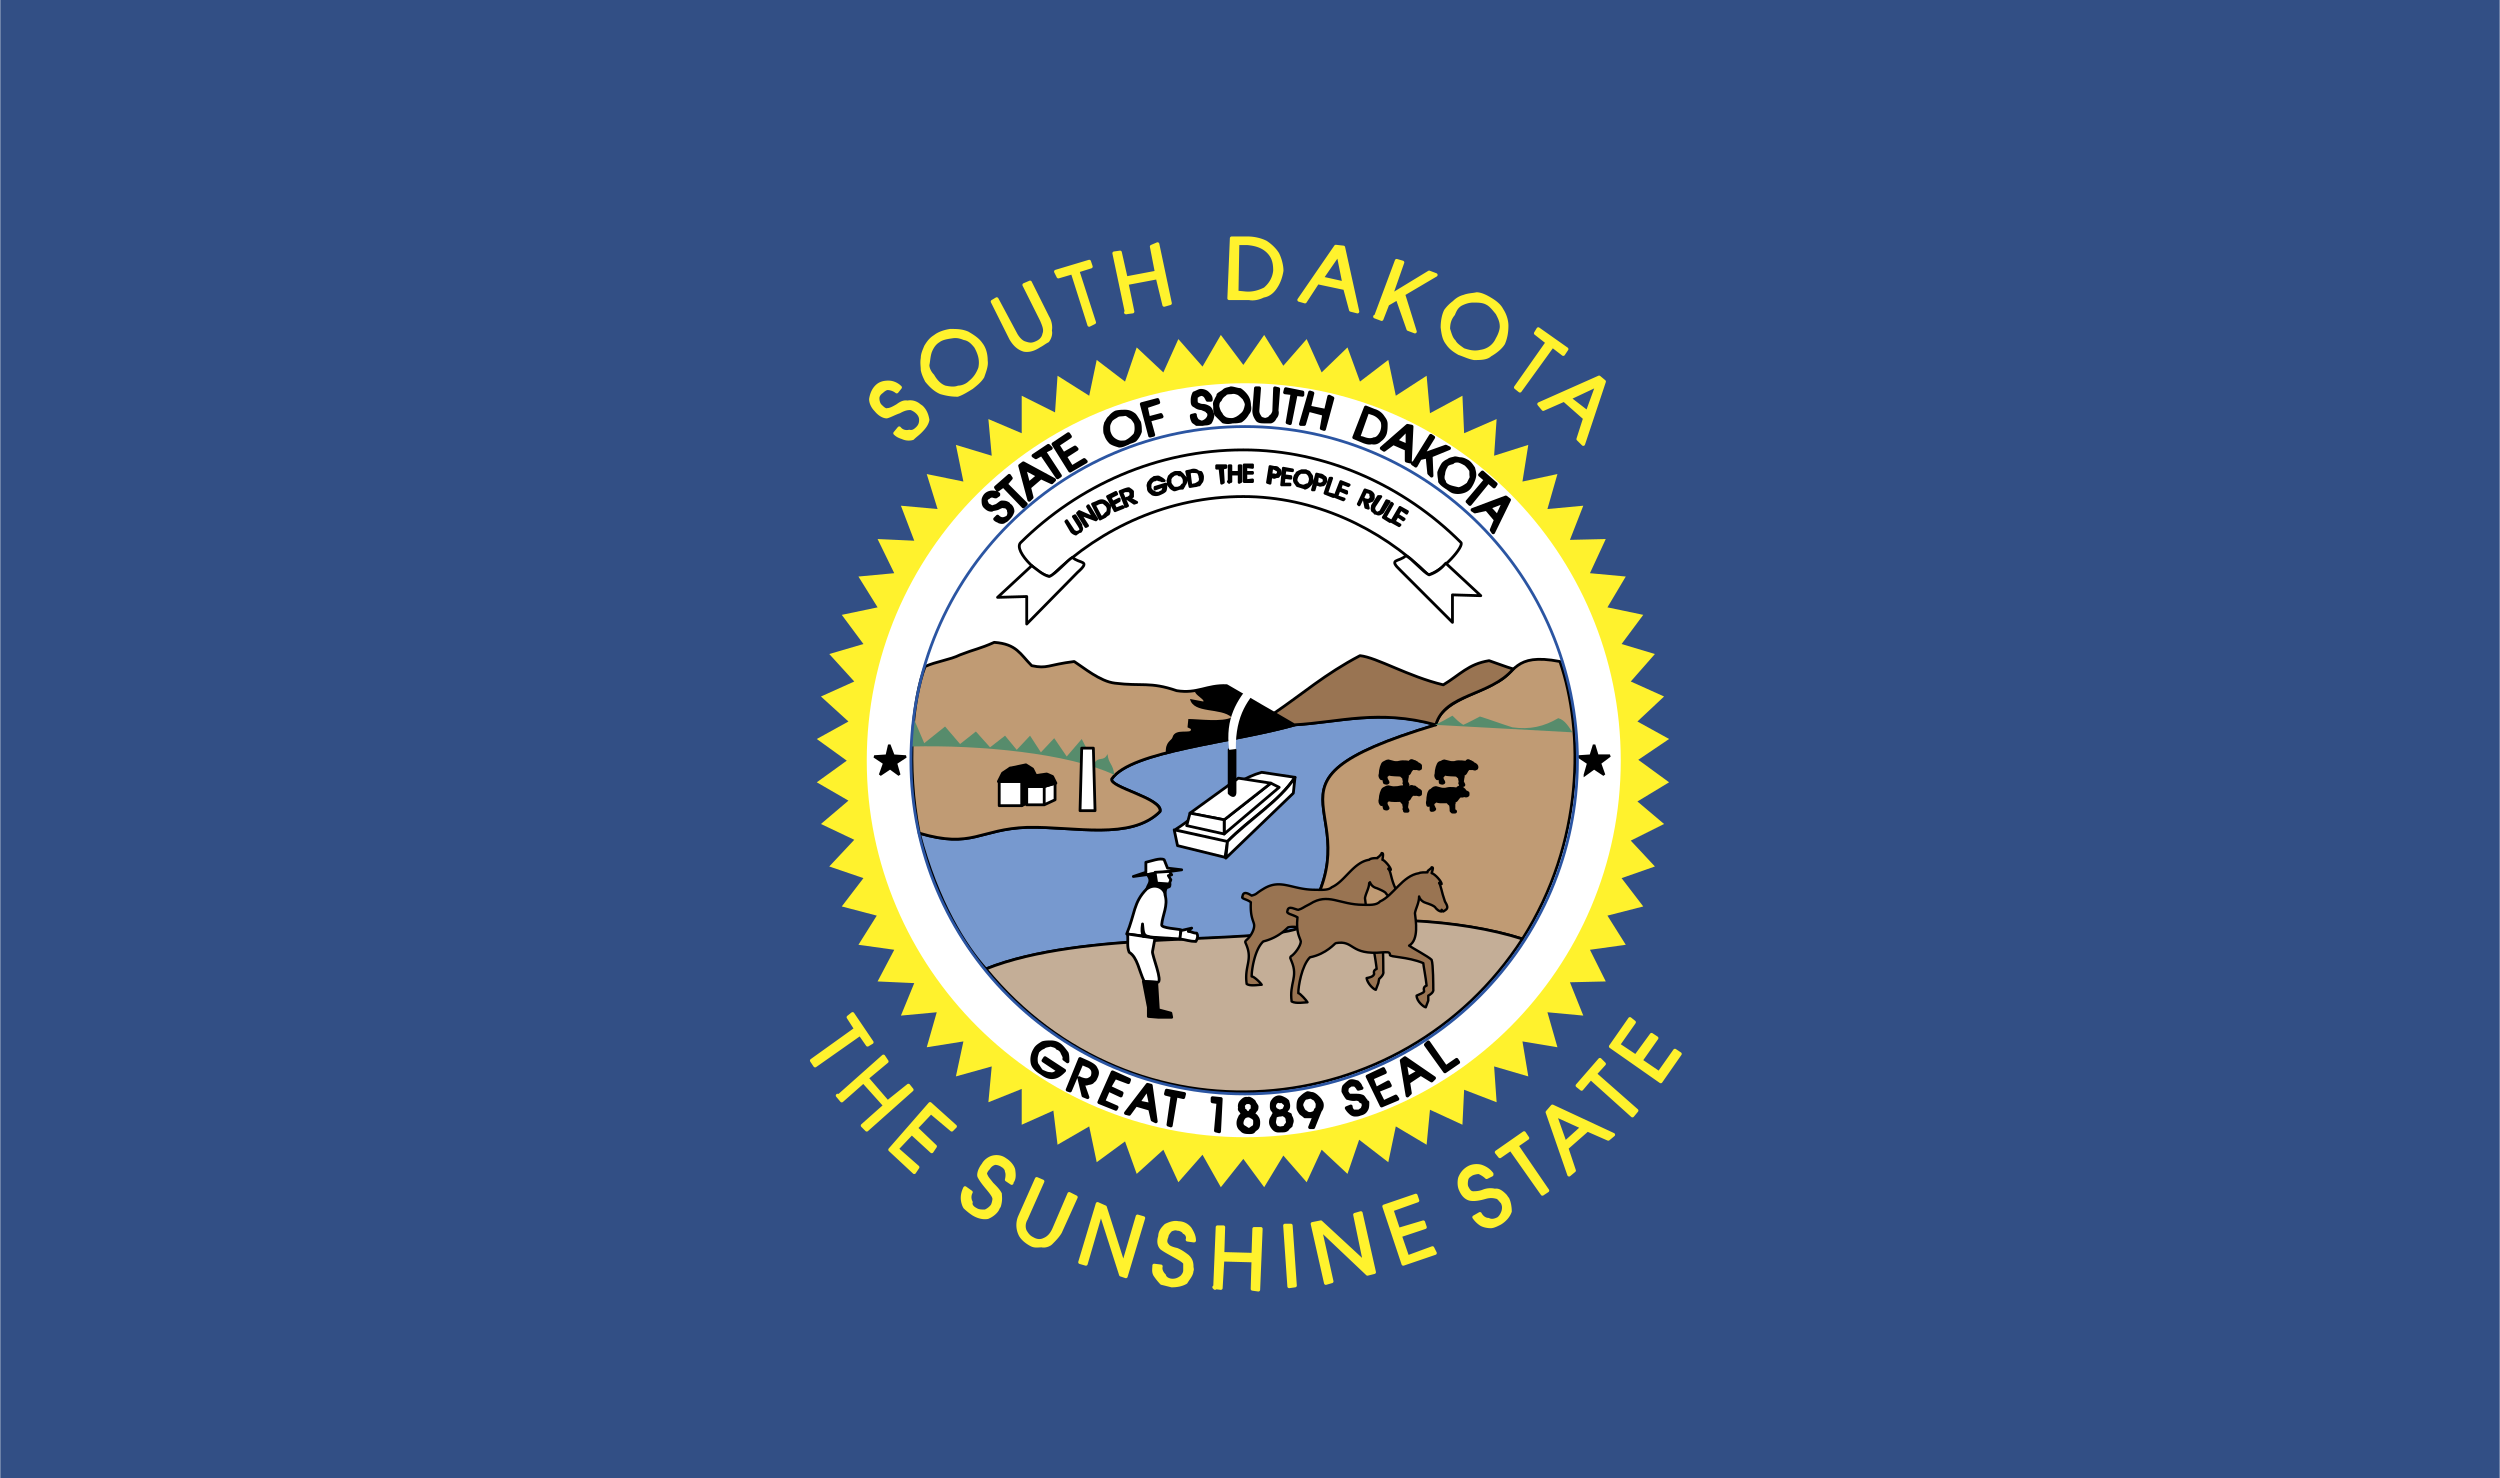
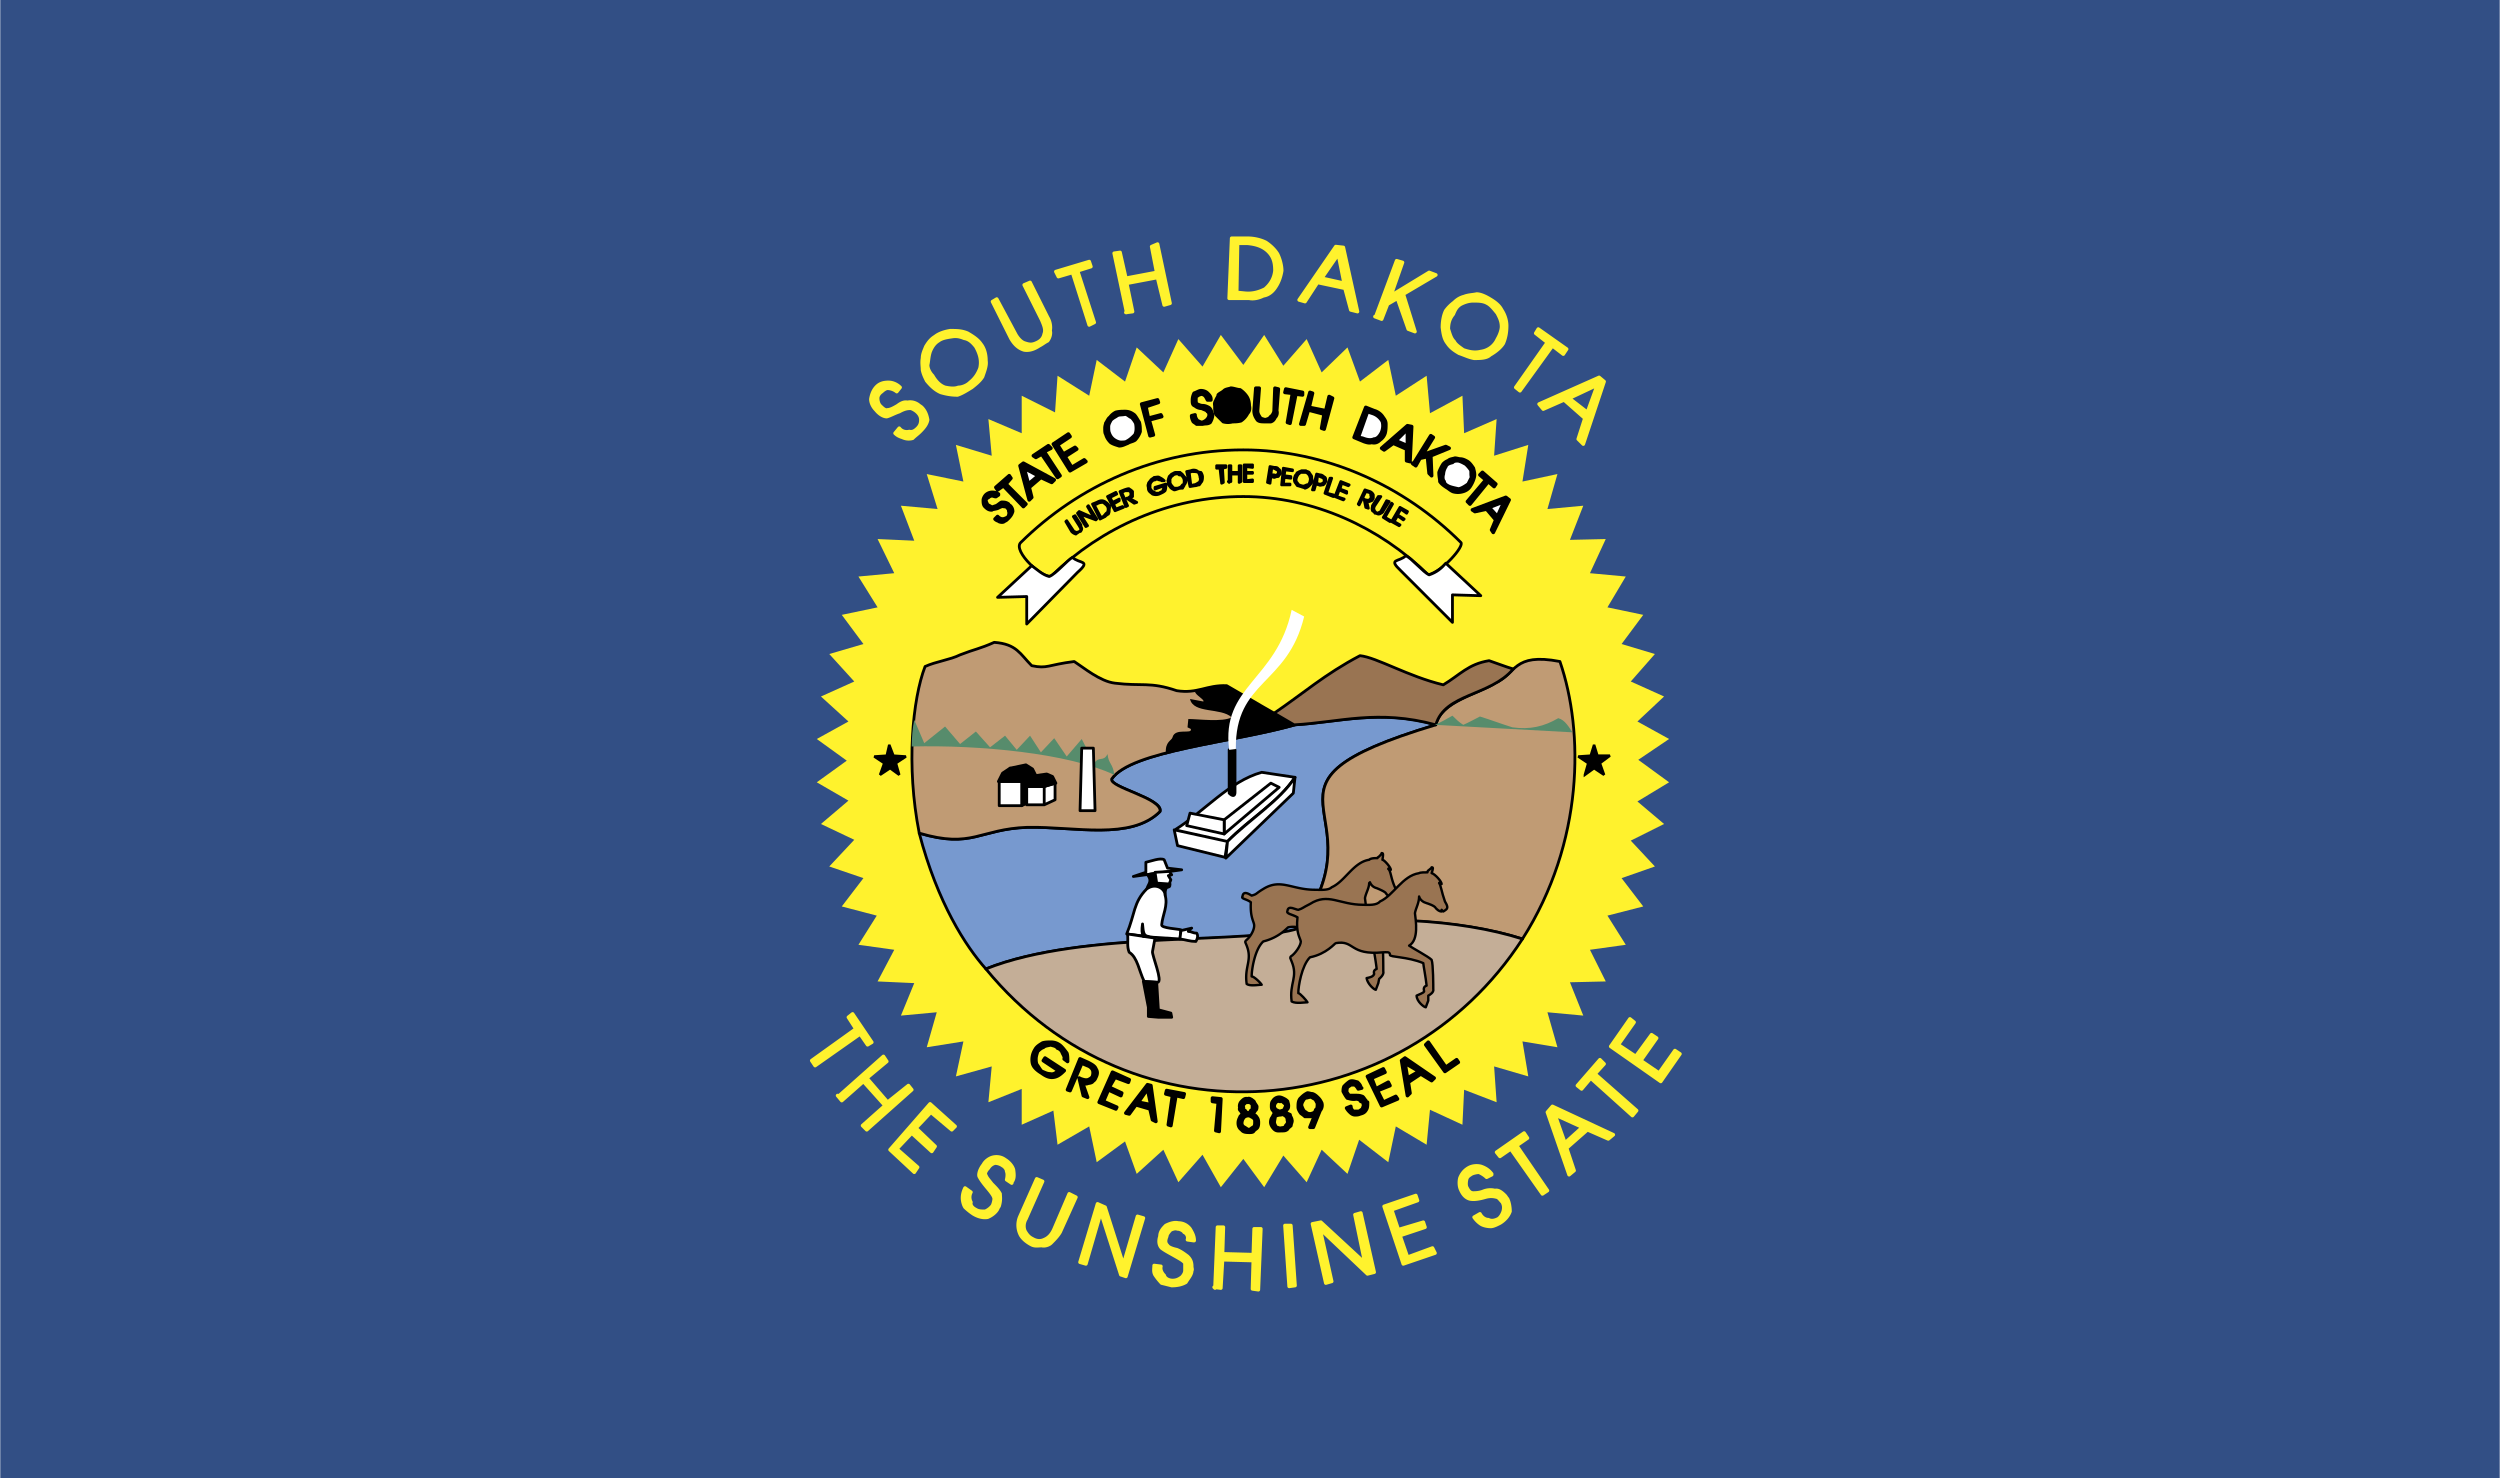
<svg xmlns="http://www.w3.org/2000/svg" width="2500" height="1478" viewBox="0 0 216 127.729">
  <path fill-rule="evenodd" clip-rule="evenodd" fill="#324f85" d="M0 0h216v127.729H0V0z" />
  <path fill-rule="evenodd" clip-rule="evenodd" fill="#fff22d" d="M107.424 31.536l1.801-2.592 1.656 2.664 2.015-2.304 1.295 2.88 2.233-2.16 1.08 2.952 2.447-1.872.649 3.096 2.664-1.728.289 3.24 2.806-1.512.145 3.24 2.808-1.224-.216 3.168 2.953-.936-.504 3.168 3.023-.648-.865 3.024 3.098-.288-1.153 2.952 3.096-.072-1.367 2.952 3.096.288-1.584 2.664 3.095.648-1.873 2.52 2.881.864-2.088 2.376 2.879 1.296-2.303 2.16 2.737 1.512-2.664 1.8 2.664 1.943-2.737 1.657 2.303 1.945-2.879 1.439 2.088 2.233-2.881 1.008 1.873 2.447-3.095.793 1.584 2.519-3.096.432 1.367 2.736-3.096.073 1.153 2.879-3.098-.288.865 3.024-3.023-.504.504 3.023-2.953-.863.216 3.096-2.808-1.08-.145 3.023-2.806-1.295-.289 3.024-2.664-1.584-.649 3.095-2.519-1.943-1.008 2.951-2.233-2.088-1.295 2.809-2.015-2.305-1.656 2.737-1.801-2.448-1.944 2.448-1.584-2.807-2.088 2.375-1.296-2.809-2.304 2.088-1.008-2.806-2.448 1.798-.648-3.095-2.736 1.584-.36-2.951-2.736 1.222v-3.095l-2.88 1.152.288-3.096-3.096.863.648-3.023-3.168.504.864-3.024-3.096.288 1.152-2.807-3.168-.145 1.44-2.736-3.096-.432 1.584-2.519-3.024-.793 1.872-2.447-2.952-1.008 2.16-2.305-2.88-1.367 2.376-2.018-2.736-1.584 2.592-1.871-2.592-1.872 2.736-1.512-2.376-2.16 2.88-1.296-2.16-2.376 2.952-.864-1.872-2.52 3.096-.648-1.656-2.664 3.096-.288-1.44-2.952 3.168.144-1.152-3.024 3.168.288-.936-3.024 3.168.648-.648-3.168 3.096.936-.288-3.168 2.88 1.224V34.2l2.88 1.44.216-3.168 2.736 1.728.648-3.096 2.448 1.872 1.008-2.952 2.304 2.16 1.296-2.88 2.088 2.376 1.584-2.736 1.944 2.592z" />
-   <path d="M107.568 33.12c17.856 0 32.473 14.616 32.473 32.616 0 17.928-14.617 32.543-32.473 32.543-18.072 0-32.688-14.615-32.688-32.543 0-18 14.616-32.616 32.688-32.616z" fill-rule="evenodd" clip-rule="evenodd" fill="#fff" />
  <path d="M126.217 46.872c-4.896-4.896-11.664-7.992-18.793-7.992-7.488 0-14.256 3.096-19.224 7.992-.792.72 2.017 3.312 2.664 2.88 4.32-4.176 10.152-6.84 16.56-6.84 6.049 0 11.809 2.664 15.984 6.768 1.225-.288 3.168-2.52 2.809-2.808z" fill="none" stroke="#000" stroke-width=".243" stroke-linecap="round" stroke-linejoin="round" stroke-miterlimit="2.613" />
  <path d="M77.688 37.008c.216.288.576.36.864.288.288.072.504-.072.72-.288.216-.216.288-.433.288-.72 0-.216-.072-.432-.288-.648a1.568 1.568 0 0 0-.576-.36c-.216 0-.504 0-1.008.288-.432.144-.792.36-1.08.432-.288 0-.648-.216-.936-.576-.288-.288-.432-.648-.432-.936.072-.432.216-.792.504-1.08.288-.288.648-.36 1.008-.36.432 0 .792.216 1.008.432l-.288.36a1.34 1.34 0 0 0-.792-.288c-.144 0-.36.144-.504.288-.216.144-.36.359-.36.576 0 .216.072.504.216.648.216.216.432.432.648.36.216 0 .504-.144.864-.36.288-.216.576-.36.864-.288.288-.072.648 0 .937.216.072.072.216.145.288.216.288.288.432.648.504 1.08-.072.36-.288.648-.648 1.008-.216.216-.432.36-.648.576a1.23 1.23 0 0 1-.864-.072c-.216-.072-.432-.145-.648-.36l.359-.432zm2.376-4.104c-.144-.288-.288-.576-.36-.936 0-.288-.072-.648 0-1.008 0-.36.144-.648.288-1.008.216-.36.432-.648.792-.864.36-.288.864-.432 1.296-.504.576 0 1.008 0 1.512.216.359.216.864.504 1.151.936.288.36.433.864.433 1.44.072.432-.145.936-.288 1.368-.216.36-.576.648-.937.936-.359.216-.792.504-1.224.648-.504 0-.936-.072-1.44-.216-.503-.216-.863-.576-1.223-1.008zm.504-.432c.288.504.648.864 1.08 1.008.36.072.792.144 1.152 0 .288 0 .72-.144 1.008-.432.36-.288.648-.648.864-1.224.144-.647 0-1.224-.36-1.872-.288-.36-.576-.648-1.008-.72-.36-.144-.648-.216-1.08-.144-.504.072-.864.144-1.152.36-.36.216-.576.576-.72.937-.144.432-.144.864-.216 1.152 0 .359.216.719.432.935zm6.768-3.24l-1.584-3.168.36-.216 1.656 3.096c.216.36.504.648.792.72.432.144.648.144 1.08-.072.288-.145.504-.36.576-.72.144-.36 0-.72-.216-1.224l-1.512-3.024.504-.216 1.512 3.024c.216.36.288.792.216 1.152.072.216 0 .576-.216.864-.288.145-.432.288-.72.432-.432.288-.864.432-1.296.36-.504-.144-.864-.504-1.152-1.008zm6.768-1.152l-1.44-4.536-1.224.36-.216-.432 2.88-.864.144.432-1.152.36 1.44 4.464-.432.216zm3.24-1.08l-1.08-5.112.504-.072.504 2.232 2.664-.504-.432-2.232.504-.216 1.08 5.112-.504.144-.576-2.376-2.664.504.504 2.448-.576.072h.072zm8.856-1.224l.216-5.184h1.368c.576 0 1.152.144 1.583.36.434.288.793.648 1.01 1.008.215.432.359 1.008.359 1.44-.072.432-.217.936-.504 1.368-.217.36-.576.72-1.08.792-.432.216-.865.288-1.224.216H106.2zm.72-4.752l-.072 4.248.72.072c.72.072 1.296-.145 1.729-.36.504-.432.791-.936.863-1.584 0-.576-.072-1.152-.576-1.656-.432-.432-1.008-.648-1.8-.72h-.864zm8.496.288l.648.072 1.223 5.544-.574-.145-.504-1.872-2.377-.504-1.08 1.656-.504-.144 3.168-4.607zm.217.648l-1.441 2.088 1.945.432-.504-2.52zm3.24 5.4l1.799-4.824.504.144-1.008 2.88 3.312-2.016.576.216-2.809 1.656 1.008 3.24-.576-.216-.936-2.664-.863.504-.504 1.296-.576-.216h.073zm6.047-.504c.217-.288.432-.504.721-.72.287-.288.576-.432.863-.504.359-.144.793-.144 1.08-.216.359 0 .793.216 1.152.432.359.216.791.504 1.008.936.287.433.432.937.432 1.368 0 .504-.072 1.008-.287 1.512-.217.36-.648.72-1.152 1.008-.289.288-.865.288-1.369.288-.432-.072-.863-.288-1.295-.432-.359-.216-.721-.432-1.008-.864-.289-.36-.361-.792-.432-1.368 0-.432.07-1.008.287-1.44zm.648.288c-.359.432-.432.864-.432 1.296.143.432.215.792.504 1.08.143.288.504.504.791.72.432.145.936.288 1.512.145a1.823 1.823 0 0 0 1.441-1.08c.215-.36.359-.792.359-1.08 0-.504-.217-.864-.359-1.152-.289-.36-.576-.72-.865-.864-.359-.216-.791-.216-1.223-.216-.434 0-.793.145-1.08.288-.361.215-.503.503-.648.863zm5.401 6.336l2.734-3.888-1.008-.792.217-.36 2.447 1.728-.287.432-.936-.72-2.809 3.888-.358-.288zm7.199-.864l.432.36-1.799 5.4-.434-.432.576-1.8-1.799-1.584-1.801.792-.359-.432 5.184-2.304zm-.145.648l-2.447 1.152 1.584 1.224.863-2.376zM70.128 91.656l3.816-2.736-.648-1.008.36-.287 1.656 2.447-.36.215-.647-.936-3.888 2.736-.289-.431zm2.304 3.096l3.888-3.455.288.432-1.728 1.439 1.8 2.088 1.8-1.439.288.359-3.888 3.457-.36-.361 1.944-1.727-1.872-2.088-1.872 1.654-.36-.432.072.073zm4.464 4.607l3.456-3.959 2.16 1.943-.288.289-1.8-1.514-1.296 1.369 1.656 1.584-.288.432-1.728-1.584-1.296 1.369 1.8 1.584-.288.432-2.088-1.945zm6.984 3.672a.92.92 0 0 0 0 .865c-.072.287.144.504.432.648.216.143.504.143.792.143.216-.072.504-.287.648-.504.072-.143.144-.432.144-.576 0-.215-.216-.504-.576-.936-.36-.432-.576-.721-.72-1.008-.072-.217.072-.648.36-1.008.144-.289.504-.576.864-.648.36-.072.72 0 1.008.217.36.215.648.576.72.863.072.504.072.793-.145 1.08v.072l-.432-.289c.072-.287.072-.574 0-.719 0-.217-.216-.432-.36-.504a1.155 1.155 0 0 0-.647-.217.946.946 0 0 0-.576.432c-.216.217-.36.504-.216.648.072.217.288.432.504.721.288.287.576.576.72.863 0 .217.072.504-.072 1.008 0 .072-.144.217-.144.289-.144.287-.504.576-.864.719-.432.072-.864-.072-1.224-.287a5.044 5.044 0 0 1-.72-.576c-.144-.217-.216-.576-.216-.793 0-.287.072-.574.216-.863l.504.36zm4.248 2.088l1.44-3.238.504.215-1.44 3.24c-.216.359-.216.793-.072 1.08.216.359.36.504.648.648.36.215.72.215 1.008.072.359-.145.647-.434.864-.938l1.296-3.023.576.289-1.368 3.023c-.216.359-.504.648-.792.936-.144.145-.504.289-.792.217-.288 0-.576.072-.864-.072-.432-.217-.864-.576-1.008-.936a1.847 1.847 0 0 1 0-1.513zm5.688 4.106l-.504-.145 1.512-5.039.648.287 1.584 4.969 1.224-4.178.504.145-1.512 5.041-.432-.145-1.728-5.4-1.296 4.465zm6.48.214c-.072.289.072.576.288.793.072.287.432.432.72.432s.504-.072.792-.287c.144-.145.288-.361.288-.576v-.648c-.145-.217-.432-.359-.937-.648-.504-.287-.792-.432-1.08-.648-.216-.215-.288-.576-.144-1.008 0-.432.288-.719.504-.936.432-.217.792-.287 1.08-.217.432 0 .792.217 1.008.504.216.361.36.648.36 1.01h-.072l-.504-.072a.532.532 0 0 0-.288-.648c-.072-.145-.36-.289-.576-.289-.216-.07-.36 0-.576.072-.216.217-.36.432-.36.576-.144.361-.144.576.072.793.072.143.432.287.792.359.36.145.648.359.936.576.216.217.36.432.36.863 0 .145.072.289 0 .361 0 .359-.288.646-.504 1.008-.36.215-.792.287-1.224.287-.288-.072-.576-.145-.864-.215a5.05 5.05 0 0 1-.576-.721c-.144-.287-.072-.504-.072-.793l.577.072zm4.68 1.873l.216-5.256h.504l-.072 2.303 2.664.072.072-2.232h.576l-.216 5.258-.504-.072.071-2.449-2.664-.072-.144 2.449-.576-.072.073.071zm6.913-.216l-.504.072-.361-5.256h.504l.361 5.184zm3.168-.36l-.504.145-1.152-5.113.719-.143 3.816 3.527-.863-4.176.504-.145 1.152 5.111-.576.145-4.104-3.889 1.008 4.538zm6.191-1.511l-1.656-4.969 2.736-.936.145.432-2.232.793.576 1.727 2.16-.646.143.432-2.158.719.646 1.873 2.16-.793.217.434-2.737.934zm6.623-4.321c.145.287.434.504.721.504.289.145.576.072.863-.072.217-.145.361-.432.434-.648.072-.287.072-.504-.072-.791-.145-.145-.289-.361-.432-.432-.289-.072-.576-.145-1.08 0-.504.143-.938.215-1.297.143-.287-.072-.576-.287-.791-.791-.145-.289-.145-.721-.072-1.008.143-.361.359-.648.719-.865.361-.215.793-.215 1.08-.143.434.143.721.359.938.646v.072l-.434.217c-.215-.217-.504-.359-.646-.432-.217 0-.504.072-.648.143-.217.145-.359.217-.432.434-.072.287-.072.576 0 .719.143.289.287.504.576.504.143 0 .504 0 .863-.143a1.637 1.637 0 0 1 1.008-.072c.287-.072.576.143.863.432.072.072.145.215.217.287.145.289.217.721.217 1.08-.145.432-.504.793-.865 1.008-.287.145-.576.289-.791.289-.289 0-.648-.072-.865-.217a2.176 2.176 0 0 1-.576-.576l.502-.288zm5.4-1.728l-2.736-3.887-.936.646-.287-.359 2.375-1.656.289.432-.935.648 2.662 3.889-.432.287zm.432-7.057l.434-.504 5.256 2.449-.432.359-1.801-.791-1.801 1.584.648 1.943-.432.359-1.872-5.399zm.649.217l.865 2.447 1.512-1.367-2.377-1.08zm6.697.072l-3.602-3.24-.791.936-.359-.287 1.943-2.232.359.359-.791.865 3.6 3.168-.359.431zm2.447-2.951l-4.32-3.025 1.656-2.375.359.287-1.367 1.943 1.512 1.01 1.367-1.873.434.289-1.369 1.943 1.584 1.08 1.369-1.943.432.287-1.657 2.377z" fill-rule="evenodd" clip-rule="evenodd" fill="#fff22d" stroke="#fff22d" stroke-width=".313" stroke-linecap="round" stroke-linejoin="round" stroke-miterlimit="2.613" />
  <path d="M89.424 90.721c.144-.289.432-.434.648-.576.216-.072.504-.072.72-.072.288 0 .504.072.72.215.216.145.432.434.648.721.072.145.072.504.072.721l-.288-.217c.072-.145-.072-.359-.144-.504a.653.653 0 0 0-.432-.432c-.144-.217-.432-.217-.576-.289-.288.072-.504.072-.648.217-.216.072-.36.217-.504.359-.072.217-.144.434-.144.648 0 .145 0 .432.144.576.144.217.216.359.36.504.216.072.432.217.72.217.288.072.504-.072.72-.289l-1.296-.863.144-.217 1.656 1.08c-.36.361-.648.576-1.08.576-.288 0-.576-.145-.864-.359-.36-.217-.72-.504-.792-.863a1.6 1.6 0 0 1 .216-1.153zm2.808 3.455l1.08-2.664.648.289c.432.215.648.359.72.576.144.215.144.432 0 .719-.072.145-.072.217-.288.361 0 .07-.216.143-.36.143-.144.072-.288.072-.504 0l.432 1.225-.36-.145-.36-1.512.145.072c.216.072.432.145.647.072.145-.072.288-.145.36-.289.072-.215.072-.432 0-.576a.74.74 0 0 0-.432-.359l-.504-.215-1.008 2.375-.216-.072zm2.736 1.08l1.152-2.592 1.44.648-.072.215-1.152-.432-.504.865 1.08.504-.072.216-1.08-.504-.432 1.008 1.152.504-.072.145-1.44-.577zm4.176-1.512l.288.072.432 3.096-.288-.145-.216-.936-1.224-.359-.576.791-.288-.072 1.872-2.447zm0 .36l-.792 1.152 1.08.217-.288-1.369zm1.8 3.095l.36-2.52-.576-.145.072-.287 1.512.287-.072.289-.647-.145-.432 2.592-.217-.071zm4.32-1.943l-.504-.072v-.287l.72.072-.144 2.807-.288-.072.216-2.448zM108 97.848c-.288 0-.576 0-.72-.215-.216-.145-.288-.361-.288-.576 0-.217.072-.361.145-.504 0-.072.144-.217.36-.289-.144-.072-.216-.072-.288-.287-.072 0-.144-.145-.072-.217a.56.56 0 0 1 .144-.576c.144-.143.288-.287.504-.215.145-.072.216 0 .36.072.072.07.216.143.216.215.072.145.145.217.216.359 0 .145 0 .289-.144.361 0 .072-.145.215-.216.359.144 0 .288.072.359.217.072.072.145.215.145.432 0 .145 0 .287-.072.432s-.216.145-.36.359c-.073.073-.217.073-.289.073zm-.576-2.16c0 .145 0 .361.144.289.072.143.216.215.288.215.144-.072.144-.072.216-.215.145-.072.145-.145.145-.289 0-.215 0-.287-.145-.359-.072-.072-.144-.145-.216-.072-.144 0-.288 0-.288.072-.144.144-.216.216-.144.359zm0 .937c-.072.07-.144.287-.144.432 0 .143.072.287.216.359s.288.217.432.217c.072 0 .216-.145.359-.217.145-.072.145-.287.145-.432 0-.217 0-.289-.216-.432-.145-.072-.216-.145-.36-.145s-.36.073-.432.218zm3.385 1.078c-.289 0-.504.072-.721-.143-.145-.145-.287-.361-.287-.576 0-.217.072-.359.143-.432.072-.145.145-.361.289-.361-.145 0-.217-.215-.217-.215-.143-.072-.143-.289-.143-.361 0-.215 0-.359.143-.504.072-.143.289-.287.504-.287.145 0 .289.072.432.145a.986.986 0 0 1 .289.215c0 .072.072.217.072.361 0 .07 0 .215-.072.287s-.145.217-.217.287c.072.072.289.145.432.217 0 .145.145.289.145.432.072.145-.072.361-.072.504-.143.145-.215.145-.287.289-.146.142-.291.142-.433.142zm-.721-2.088c0 .072.072.217.145.289.145.072.287.145.359.145.217-.072.289-.072.359-.145.072-.145.145-.289.145-.359 0-.145-.145-.217-.215-.289-.072-.072-.217-.145-.289-.072-.145-.072-.287 0-.359.072s-.145.217-.145.359zm.072.865c0 .145-.072.359-.072.504s.072.215.145.432c.145 0 .287.145.504.072.145 0 .359-.072.359-.217.145-.143.217-.287.145-.432 0-.215-.072-.359-.217-.432-.072-.072-.215-.145-.359-.072-.218.001-.433.073-.505.145zm2.16-1.511c.215-.217.359-.361.648-.504.143 0 .287.07.432.07.215.072.359.217.504.361s.215.287.287.432a.692.692 0 0 1-.143.648l-.576 1.439h-.289l.432-1.08c-.143.072-.215.072-.359.145h-.504c-.145-.145-.287-.217-.359-.289-.145-.215-.217-.359-.217-.504 0-.287 0-.503.144-.718zm.36 0c-.145.215-.287.432-.215.646.07.145.143.434.359.504.145.145.287.145.432.145.217-.072.359-.072.432-.359.145-.072.145-.289.145-.576-.072-.072-.072-.145-.217-.359-.07 0-.143-.072-.287-.145-.072-.072-.217 0-.287 0-.146.071-.218-.001-.362.144zm4.033.646c0 .217.143.361.215.434h.504c.072-.072.217-.145.289-.217.072-.217.143-.359.072-.432 0-.145-.145-.217-.217-.217-.072-.143-.217-.215-.432-.215-.289.072-.648-.072-.721-.072-.072-.072-.215-.289-.359-.576 0-.072 0-.289.072-.432.143-.145.287-.289.504-.432.215-.072.359 0 .646.07.145.145.289.289.289.504h.072l-.289.072c-.072-.143-.143-.215-.287-.359h-.359c-.072.072-.217.145-.289.217-.072.143-.072.287-.072.432.072.072.145.215.217.287h.504c.215 0 .432 0 .576.072.145 0 .215.217.359.359 0 .072.072.145.145.145 0 .217 0 .432-.072.576-.145.287-.287.359-.576.432-.145.072-.287.072-.432.072s-.289-.072-.432-.217a1.521 1.521 0 0 1-.289-.359l.362-.144zm2.664-.07l-1.225-2.521 1.367-.646.145.287-1.152.504.361.936 1.078-.576.145.289-1.08.432.504 1.008 1.08-.504.145.217-1.368.574zm1.727-3.889l.289-.217 2.52 1.729-.217.217-.936-.576-1.08.719.145.938-.217.215-.504-3.025zm.289.217l.215 1.295 1.008-.576-1.223-.719zm3.527.359l.936-.648.144.217-1.152.791-1.656-2.305.217-.215 1.511 2.16zM130.104 42.984l.289.216-1.37 2.808-.142-.216.359-.864-.793-.936-1.008.216-.214-.144 2.879-1.08z" fill-rule="evenodd" clip-rule="evenodd" stroke="#000" stroke-width=".313" stroke-linecap="round" stroke-linejoin="round" stroke-miterlimit="2.613" />
  <path fill-rule="evenodd" clip-rule="evenodd" fill="#fff" stroke="#000" stroke-width=".313" stroke-linecap="round" stroke-linejoin="round" stroke-miterlimit="2.613" d="M129.961 43.344l-1.297.504.721.792.576-1.296z" />
  <path fill-rule="evenodd" clip-rule="evenodd" stroke="#000" stroke-width=".313" stroke-linecap="round" stroke-linejoin="round" stroke-miterlimit="2.613" d="M126.793 43.344l1.584-1.872-.506-.432.217-.216 1.152 1.008-.144.216-.504-.432-1.584 1.944-.215-.216zM124.703 40.104a1.11 1.11 0 0 1 .434-.288c.143-.144.359-.144.576-.216.143 0 .359.072.432.072.287 0 .504.144.648.216.215.144.359.36.504.576.07.288.143.504.07.792-.07.288-.215.576-.359.792-.145.216-.359.36-.648.432a1.475 1.475 0 0 1-.791 0c-.217-.072-.432-.288-.576-.36-.217-.144-.432-.288-.576-.504 0-.216-.072-.432-.072-.792.071-.216.216-.504.358-.72z" />
  <path d="M124.92 40.32a1.359 1.359 0 0 0-.217.648c-.07.216-.07.504.072.647 0 .145.145.288.289.36.215.144.648.216.936.288.217 0 .576-.216.863-.432l.289-.576c-.072-.288 0-.504-.072-.648a3.132 3.132 0 0 0-.432-.504c-.145-.072-.361-.216-.648-.288-.217 0-.359 0-.504.144-.287.073-.504.145-.576.361z" fill-rule="evenodd" clip-rule="evenodd" fill="#fff" stroke="#000" stroke-width=".313" stroke-linecap="round" stroke-linejoin="round" stroke-miterlimit="2.613" />
  <path fill-rule="evenodd" clip-rule="evenodd" stroke="#000" stroke-width=".313" stroke-linecap="round" stroke-linejoin="round" stroke-miterlimit="2.613" d="M122.111 40.104l1.514-2.448.215.144-.936 1.512 2.016-.72.289.144-1.584.648.07 1.728-.215-.216-.144-1.44-.648.144-.36.648-.287-.216.07.072zM121.607 36.792l.362.072-.145 3.024-.289-.072v-1.008l-1.15-.504-.793.576-.215-.144 2.23-1.944z" />
  <path fill-rule="evenodd" clip-rule="evenodd" fill="#fff" stroke="#000" stroke-width=".313" stroke-linecap="round" stroke-linejoin="round" stroke-miterlimit="2.613" d="M121.607 37.08l-1.007 1.008 1.007.432v-1.44z" />
  <path d="M117 37.8l1.008-2.592.721.288c.287.072.576.288.719.504.145.216.289.36.289.648s0 .504-.072.792a1.125 1.125 0 0 1-.432.576c-.217.216-.432.288-.721.216-.215.072-.432 0-.648-.072L117 37.8z" fill-rule="evenodd" clip-rule="evenodd" stroke="#000" stroke-width=".313" stroke-linecap="round" stroke-linejoin="round" stroke-miterlimit="2.613" />
  <path d="M118.152 35.568l-.793 2.232.361.072c.359.144.719.216 1.008.072.287 0 .504-.288.648-.576.143-.36.143-.648.07-.936a1.473 1.473 0 0 0-.863-.72l-.431-.144z" fill-rule="evenodd" clip-rule="evenodd" fill="#fff" stroke="#000" stroke-width=".313" stroke-linecap="round" stroke-linejoin="round" stroke-miterlimit="2.613" />
  <path fill-rule="evenodd" clip-rule="evenodd" stroke="#000" stroke-width=".313" stroke-linecap="round" stroke-linejoin="round" stroke-miterlimit="2.613" d="M112.393 36.648l.791-2.736.216.072-.289 1.224 1.442.288.287-1.224.289.144-.721 2.664-.217-.072.217-1.224-1.367-.36-.361 1.224h-.287zM111.24 36.504l.432-2.52-.649-.072.073-.288 1.439.288v.216l-.574-.072-.506 2.52-.215-.072zM108.36 35.496l.145-1.944h.288l-.145 1.944c0 .216.072.36.216.576.072.145.289.145.433.216.215-.072.359-.072.504-.288.143-.072.287-.36.287-.504l.072-1.944.287.072-.143 1.872a.558.558 0 0 1-.145.576c-.072.145-.145.288-.359.36h-.504c-.289 0-.504 0-.649-.144-.144-.216-.287-.432-.287-.792zM104.976 35.136c0-.145-.072-.288.072-.504.072-.216.216-.36.216-.504.144-.144.36-.216.504-.36s.432-.144.576-.216c.216 0 .576.144.792.144.216.145.432.36.576.576s.216.504.216.792c.072.288 0 .504-.145.648a1.692 1.692 0 0 1-.576.648c-.288.072-.504.072-.72.072a1.479 1.479 0 0 1-.792 0l-.576-.576c-.143-.144-.143-.432-.143-.72z" />
-   <path d="M105.192 35.136c.072.288.144.504.288.647.072.216.288.36.432.433.216.072.432.072.504.072.288 0 .648-.216.864-.432.288-.216.36-.504.432-.864 0-.216-.144-.432-.216-.576-.144-.144-.36-.36-.504-.432-.216-.072-.36-.144-.647-.072-.145 0-.432 0-.504.144-.216.144-.36.288-.432.504-.217.144-.217.432-.217.576z" fill-rule="evenodd" clip-rule="evenodd" fill="#fff" stroke="#000" stroke-width=".313" stroke-linecap="round" stroke-linejoin="round" stroke-miterlimit="2.613" />
  <path d="M103.248 35.856c0 .216.144.432.216.504.144.072.288.144.36.144.145 0 .36-.144.432-.216.144-.144.216-.288.216-.432s-.072-.288-.144-.288c-.072-.144-.216-.144-.504-.288a.869.869 0 0 1-.576-.216c-.216-.072-.216-.216-.216-.504 0-.216.072-.432.145-.576.216-.072.432-.216.576-.216.216 0 .432.072.576.216.144.144.288.288.288.504v.072h-.288c-.072-.144-.144-.288-.216-.36a.546.546 0 0 0-.288-.144c-.072 0-.288.072-.36.144-.144 0-.144.216-.144.36s0 .216.072.36c.072 0 .288.144.504.144s.36.072.504.144.216.216.288.432c0 .072.072.144.072.216 0 .144-.072.432-.216.648-.216.144-.36.072-.648.144h-.504c-.072-.072-.216-.144-.288-.216-.072-.144-.144-.288-.144-.504l.287-.072zM99.36 37.656l-.72-2.736 1.368-.36.072.216-1.08.36.216 1.008 1.08-.288.072.144-1.08.288.36 1.296-.288.072zM95.544 37.512c-.072-.072-.072-.288-.072-.504 0-.216.072-.36.072-.432.144-.216.216-.432.36-.504.144-.216.36-.36.504-.432.288-.072.576-.072.792-.072.288 0 .504.072.792.288.145.144.288.432.432.648.072.288.072.504.072.792a1.918 1.918 0 0 1-.432.72c-.216.144-.432.144-.648.288-.216.072-.432.216-.72.216-.216-.072-.504-.144-.72-.288-.216-.216-.36-.432-.432-.72z" fill-rule="evenodd" clip-rule="evenodd" stroke="#000" stroke-width=".313" stroke-linecap="round" stroke-linejoin="round" stroke-miterlimit="2.613" />
  <path d="M95.832 37.44c.072.216.216.432.432.576.216.144.432.216.576.216s.432 0 .504-.072c.288-.144.504-.359.72-.576.144-.288.144-.648.072-1.008a2.188 2.188 0 0 0-.36-.504c-.216-.072-.36-.288-.576-.288-.288.072-.504 0-.72.144-.072.072-.288.144-.504.36-.072.144-.216.36-.216.576 0 .216 0 .432.072.576z" fill-rule="evenodd" clip-rule="evenodd" fill="#fff" stroke="#000" stroke-width=".313" stroke-linecap="round" stroke-linejoin="round" stroke-miterlimit="2.613" />
  <path fill-rule="evenodd" clip-rule="evenodd" stroke="#000" stroke-width=".313" stroke-linecap="round" stroke-linejoin="round" stroke-miterlimit="2.613" d="M92.448 40.68l-1.44-2.304 1.296-.864.144.216-1.08.72.504.792 1.008-.576.144.144-1.008.648.576.936 1.08-.648.144.144-1.368.792zM91.368 41.256L90 39.24l-.504.288-.216-.144 1.296-.864.216.216-.576.288 1.368 2.088-.216.144zM88.128 40.248l.288-.216 2.664 1.44-.216.216-.936-.432-1.008.864.216.864-.216.216-.792-2.952z" />
  <path fill-rule="evenodd" clip-rule="evenodd" fill="#fff" stroke="#000" stroke-width=".313" stroke-linecap="round" stroke-linejoin="round" stroke-miterlimit="2.613" d="M88.488 40.464l.36 1.368.864-.72-1.224-.648z" />
  <path fill-rule="evenodd" clip-rule="evenodd" stroke="#000" stroke-width=".313" stroke-linecap="round" stroke-linejoin="round" stroke-miterlimit="2.613" d="M88.416 43.776l-1.728-1.8-.504.36-.144-.216 1.152-1.008.144.216-.432.504 1.728 1.728-.216.216zM86.184 44.64c.144.144.288.216.432.216.145 0 .288-.072.432-.144.072-.072.144-.216.144-.432-.072-.144 0-.288-.144-.36-.072-.072-.144-.216-.288-.144-.145-.072-.288 0-.576.144-.216.072-.432.072-.504.144-.216 0-.36-.072-.576-.288-.144-.144-.144-.36-.144-.576 0-.072.072-.288.216-.432a.818.818 0 0 1 .576-.216c.216 0 .36.072.504.144v.072l-.216.144c-.144 0-.216-.072-.36-.072a.546.546 0 0 0-.288.144c-.144.072-.216.144-.216.288 0 .072.072.216.144.36.144.072.288.144.36.216l.432-.144c.216-.144.36-.288.432-.288.216 0 .36 0 .576.144 0 .072.144.144.144.144a.654.654 0 0 1 .216.504c-.072.216-.144.36-.36.576-.144.144-.216.216-.288.216-.144.144-.288.144-.504.072-.072-.072-.216-.072-.36-.216l.216-.216z" />
  <path d="M92.592 45.936l-.504-.864.072-.072.576.864c0 .072.144.072.216.145.072 0 .144 0 .288-.072.072 0 .072-.072.145-.144 0-.144-.072-.216-.145-.36l-.504-.792.144-.072.504.792c0 .072 0 .144.072.288 0 .072 0 .144-.072.216 0 .072-.072.072-.145.072-.072.072-.216.144-.288.216a.779.779 0 0 1-.359-.217zm1.368-.504l-.144.072-.72-1.152.144-.144 1.296.576-.576-1.008.072-.072.72 1.152-.072.072-1.368-.504.648 1.008zm1.08-.576l-.648-1.296.36-.144c.144-.072.288-.144.432-.144s.288.072.36.144c.144.072.216.216.288.288.072.072 0 .288 0 .36 0 .144 0 .216-.072.36-.145.072-.216.144-.288.216l-.432.216zm-.504-1.224l.576 1.08.216-.072c.144-.144.216-.288.36-.36.072-.216.072-.36 0-.504s-.216-.216-.36-.36c-.144 0-.36 0-.576.144l-.216.072zm1.8.504l-.648-1.224.72-.36.072.144-.576.288.216.432.576-.288v.144l-.504.288.216.432.576-.216.072.072-.72.288zm.936-.36l-.504-1.296.36-.144c.216-.072.432-.144.432-.072a.994.994 0 0 1 .288.216v.432c-.144.072-.216.144-.288.144l.648.36-.216.072-.647-.432h.072a.994.994 0 0 0 .288-.216v-.288a33.992 33.992 0 0 1-.144-.145h-.36l-.288.145.504 1.152-.145.072zm1.944-1.584c0-.144-.072-.216 0-.36 0-.144.144-.216.216-.36.072-.072.216-.144.288-.216.144 0 .36-.072.432 0 .144.072.288.144.432.288h-.216c-.072-.072-.216-.072-.216-.072-.144-.072-.288-.072-.36 0-.144 0-.216.072-.288.144a.546.546 0 0 0-.144.288v.288a.994.994 0 0 0 .216.288c.072 0 .145.072.288.144h.288a.546.546 0 0 1 .288-.144c.072-.216.144-.36.144-.504l-.792.288v-.144l.936-.288c0 .216 0 .432-.072.576-.144.145-.36.216-.504.288a.795.795 0 0 1-.576 0c-.144-.144-.36-.216-.36-.504zm1.728-.504c0-.072-.072-.144 0-.216 0-.144.072-.216.072-.288l.216-.216c.072 0 .216-.145.36-.145h.36c.072.072.216.145.288.288.072.072.216.216.216.36s0 .288-.144.432c0 .072-.072.144-.144.288-.144 0-.288 0-.432.072-.072 0-.144.072-.288.072-.144-.072-.288-.144-.36-.288-.072-.071-.144-.143-.144-.359zm.144 0c0 .072.072.216.144.288.072.072.144.216.288.216h.216c.216-.072.288-.072.432-.288.144 0 .144-.216.144-.36s-.072-.288-.144-.36c-.072-.144-.216-.144-.288-.144-.072-.072-.216-.144-.288-.072-.145 0-.216.072-.288.144-.144.072-.144.216-.216.216v.36zm1.728.36l-.288-1.296.36-.072a.615.615 0 0 1 .504 0 .55.55 0 0 0 .36.144c.072.072.144.288.144.36 0 .144 0 .288-.072.432-.072.072-.144.216-.216.288-.144 0-.216.072-.36.072l-.432.072zm-.072-1.224l.145 1.152.216-.072c.216 0 .36-.144.504-.216.072-.072.144-.288.072-.432 0-.144-.072-.288-.144-.432-.144-.072-.36-.072-.576-.072l-.217.072zm2.808.936l-.145-1.296h-.288v-.216h.792v.144l-.288.072.072 1.224-.143.072zm.648-.072v-1.44h.145v.576h.72v-.576h.144v1.368l-.144.072v-.72h-.72v.647h-.216l.071.073zm1.296-.072v-1.439h.72v.216l-.576-.072v.504h.576v.072h-.576v.648l.576-.072v.144h-.72v-.001zm2.016.072l.217-1.368.359.072c.145 0 .289 0 .359.144.145.072.145.144.145.288 0 .072 0 .216-.072.216-.072.144-.072.144-.143.144-.145 0-.217.072-.289.072l-.287-.072-.072.576-.217-.072zm.361-1.224l-.072.576h.287c.072.072.217 0 .217 0 .143-.072.143-.144.143-.216 0-.072.072-.216-.143-.216 0-.072-.145-.072-.217-.144h-.215zm.863 1.44l.145-1.44.791.144v.072l-.648-.072-.072.504.576.072v.144l-.576-.072-.07.576h.574v.072h-.72zm1.153-.72c0-.072.072-.144.143-.216 0-.072.072-.145.145-.145.072-.072.145-.072.289-.144h.359c.072.072.217.072.287.144.072.145.217.288.217.36 0 .216.072.36 0 .432 0 .145-.145.288-.217.36a.754.754 0 0 1-.359.216c-.072-.072-.217-.072-.359-.144-.072 0-.217-.072-.289-.072-.072-.072-.143-.216-.215-.288a.601.601 0 0 1-.001-.503zm.142.072a.47.47 0 0 0 0 .432c.072 0 .072.144.217.216 0 0 .145.072.217.072.143.072.287 0 .432-.072.145 0 .215-.072.287-.288 0-.072.072-.216 0-.36 0-.072-.072-.216-.143-.288-.072-.072-.145-.145-.289-.145h-.359c-.072 0-.145.145-.217.145-.072.144-.145.216-.145.288zm1.369 1.08l.359-1.368.289.072c.215 0 .287.144.432.216.072.072.072.216.072.36-.072.072-.072.145-.145.216s-.072.072-.145.072-.215.072-.287 0l-.289-.072-.143.504h-.143zm.432-1.224l-.072.648.217.072c.143 0 .287 0 .287-.072.072 0 .145-.072.145-.216 0-.072 0-.144-.072-.216-.072-.072-.145-.072-.287-.144l-.218-.072zm.793 1.512l.574.144v.144l-.719-.288.432-1.296h.145l-.432 1.296zm.719.288l.504-1.296.721.288-.072.072-.576-.216-.145.504.576.216v.144l-.648-.288-.215.576.648.216-.072.072-.721-.288zm2.015.648l.576-1.224.432.144a.56.56 0 0 1 .289.288v.288c-.072.144-.072.144-.145.216-.072 0-.145.072-.215.072-.072 0-.145 0-.217-.072l.145.648-.217-.072-.145-.72.072.072c.145 0 .289.072.361 0 .07 0 .143-.144.143-.144.072-.144.072-.144 0-.216 0-.145 0-.216-.143-.288l-.289-.072-.576 1.152-.071-.072zm1.225.144l.504-.792h.217l-.576.864c0 .072-.072.216 0 .288 0 .072.072.144.145.216.07.072.215.072.287 0 .072 0 .145-.072.217-.216l.432-.792.215.072-.504.792c0 .072-.143.216-.215.216-.072.072-.145.072-.217.072s-.145-.072-.287-.072c-.072-.144-.145-.144-.217-.216-.073-.216-.001-.288-.001-.432zm1.08 1.008l.504.288-.072.072-.576-.36.721-1.224.072.072-.649 1.152zm.576.36l.721-1.224.646.36-.072.144-.504-.36-.287.504.576.36-.072.072-.504-.36-.289.504.506.288-.072.072-.649-.36z" fill-rule="evenodd" clip-rule="evenodd" stroke="#000" stroke-width=".243" stroke-linecap="round" stroke-linejoin="round" stroke-miterlimit="2.613" />
  <path d="M86.184 51.624l2.952-2.736c.504.36.936.792 1.512.936.576-.216 1.584-1.439 2.016-1.656.576.576 1.656.216.432 1.296l-4.392 4.464v-2.376l-2.52.072zM127.943 51.48l-3.023-2.808c-.359.432-.791.792-1.439 1.008-.504-.216-1.512-1.44-2.016-1.656-.576.576-1.584.216-.434 1.296l4.465 4.464v-2.376l2.447.072z" fill-rule="evenodd" clip-rule="evenodd" fill="#fff" stroke="#000" stroke-width=".243" stroke-linecap="round" stroke-linejoin="round" stroke-miterlimit="2.613" />
  <path fill-rule="evenodd" clip-rule="evenodd" stroke="#000" stroke-width=".216" stroke-miterlimit="2.613" d="M76.032 66.961l.36-1.01-.864-.574 1.08-.072.216-.938.36.938 1.08.072-.864.574.288 1.01-.792-.576-.864.576zM136.943 66.961l.289-1.01-.865-.574 1.08-.072.289-.938.287.938h1.081l-.864.646.36 1.01-.864-.576-.793.576z" />
  <path d="M111.744 80.279c4.896-1.008 11.881-1.008 16.633 0 .719 0 2.23.504 2.951.721" fill="none" stroke="#000" stroke-width=".243" stroke-linecap="round" stroke-linejoin="round" stroke-miterlimit="2.613" />
  <path d="M111.889 62.64c3.527-.216 7.703-1.368 12.168 0-17.712 5.329-4.32 7.2-11.881 17.639-4.104 1.441-18.576.072-27 3.457C83.448 81.793 81 78.049 79.416 72c4.608 1.367 5.184-.359 9.36-.504 4.104-.072 8.928 1.152 11.448-1.367.36-1.08-4.392-2.088-4.176-2.809 1.656-2.447 10.584-3.168 15.841-4.68z" fill-rule="evenodd" clip-rule="evenodd" fill="#7799cf" stroke="#000" stroke-width=".243" stroke-linecap="round" stroke-linejoin="round" stroke-miterlimit="2.613" />
  <path d="M112.176 80.279c7.561-10.439-5.832-12.311 11.881-17.639.432-2.016 3.672-2.664 5.111-3.6 1.873-.792 1.512-2.664 5.615-1.872 2.088 6.048 2.088 15.625-3.238 23.977-5.4-1.729-13.537-2.088-19.369-.866z" fill-rule="evenodd" clip-rule="evenodd" fill="#c09b74" stroke="#000" stroke-width=".243" stroke-linecap="round" stroke-linejoin="round" stroke-miterlimit="2.613" />
  <path d="M131.545 81.145c-5.4-1.729-13.393-2.16-19.297-.936-4.032 1.439-18.648.143-27.072 3.527 12.744 15.553 36 13.463 46.369-2.591z" fill-rule="evenodd" clip-rule="evenodd" fill="#c4ae97" stroke="#000" stroke-width=".243" stroke-linecap="round" stroke-linejoin="round" stroke-miterlimit="2.613" />
  <path d="M79.416 72c4.608 1.367 5.184-.359 9.36-.504 4.104-.072 8.928 1.152 11.448-1.367.216-1.152-4.392-2.088-4.176-2.809 1.656-2.447 10.584-3.168 15.841-4.68-2.016-1.08-3.889-2.232-5.905-3.384-1.728-.072-2.52.72-4.32.432-2.304-.792-3.024-.36-5.328-.648-1.296-.144-2.736-1.368-3.528-1.872-2.304.288-2.304.648-3.672.36-1.008-1.008-1.296-1.872-3.24-2.016-1.296.576-1.656.576-2.952 1.08-.864.432-2.088.576-3.024 1.008-1.08 2.808-1.656 8.568-.504 14.4z" fill-rule="evenodd" clip-rule="evenodd" fill="#c09b74" stroke="#000" stroke-width=".243" stroke-linecap="round" stroke-linejoin="round" stroke-miterlimit="2.613" />
  <path d="M106.056 72.721c1.944-2.018 4.321-3.312 5.833-5.545l-2.881-.432c-2.808.791-4.968 3.385-7.488 4.969l4.536 1.008zM101.448 71.713l.288 1.367 4.104 1.008.216-1.367-4.608-1.008z" fill-rule="evenodd" clip-rule="evenodd" fill="#fff" stroke="#000" stroke-width=".243" stroke-linecap="round" stroke-linejoin="round" stroke-miterlimit="2.613" />
  <path d="M106.056 72.721c1.944-1.945 4.536-3.529 5.833-5.545l-.145 1.369-5.832 5.615.144-1.439zM110.52 68.041l-.719-.361-4.033 3.168v1.224l4.752-4.031z" fill-rule="evenodd" clip-rule="evenodd" fill="#fff" stroke="#000" stroke-width=".243" stroke-linecap="round" stroke-linejoin="round" stroke-miterlimit="2.613" />
-   <path fill-rule="evenodd" clip-rule="evenodd" fill="#fff" stroke="#000" stroke-width=".243" stroke-linecap="round" stroke-linejoin="round" stroke-miterlimit="2.613" d="M109.801 67.68l-2.809-.432-4.176 3.023 2.952.577 4.033-3.168z" />
  <path fill-rule="evenodd" clip-rule="evenodd" fill="#fff" stroke="#000" stroke-width=".243" stroke-linecap="round" stroke-linejoin="round" stroke-miterlimit="2.613" d="M102.816 70.271l-.288 1.081 3.24.72v-1.224l-2.952-.577z" />
  <path fill-rule="evenodd" clip-rule="evenodd" stroke="#000" stroke-width=".243" stroke-linecap="round" stroke-linejoin="round" stroke-miterlimit="2.613" d="M89.496 69.049v-1.873l-1.224.359v2.09l1.224-.576z" />
  <path fill-rule="evenodd" clip-rule="evenodd" fill="#fff" stroke="#000" stroke-width=".243" stroke-linecap="round" stroke-linejoin="round" stroke-miterlimit="2.613" d="M91.152 69.119V67.68l-.936.289v1.584l.936-.434zM88.272 69.625v-2.09h-1.944v2.09h1.944zM90.216 69.553v-1.584h-1.512v1.584h1.512z" />
  <path fill-rule="evenodd" clip-rule="evenodd" stroke="#000" stroke-width=".243" stroke-linecap="round" stroke-linejoin="round" stroke-miterlimit="2.613" d="M86.256 67.535l.36-.719.648-.431.792.431.216.719h-2.016zM88.632 67.969l.288-.576.504-.362.576.362.216.576h-1.584z" />
  <path fill-rule="evenodd" clip-rule="evenodd" stroke="#000" stroke-width=".243" stroke-linecap="round" stroke-linejoin="round" stroke-miterlimit="2.613" d="M89.568 67.176l-.36-.719-.576-.361-1.368.289.792.431.216.719 1.296-.359z" />
  <path fill-rule="evenodd" clip-rule="evenodd" stroke="#000" stroke-width=".243" stroke-linecap="round" stroke-linejoin="round" stroke-miterlimit="2.613" d="M91.224 67.68l-.288-.576-.504-.215-1.008.142.576.362.216.576 1.008-.289z" />
  <path d="M96.264 66.961c-3.96-1.873-11.664-2.594-17.496-2.449 0-.72.072-1.656.216-2.304l.864 2.017 1.8-1.44 1.296 1.513 1.368-1.081 1.224 1.368 1.296-1.008 1.008 1.225 1.152-1.225.937 1.44 1.152-1.224 1.08 1.585 1.296-1.513 1.08 2.087c.432-.646.792-.07 1.152-.791.071.862.503.862.575 1.8z" fill-rule="evenodd" clip-rule="evenodd" fill="#578c6c" />
  <path fill-rule="evenodd" clip-rule="evenodd" fill="#fff" stroke="#000" stroke-width=".243" stroke-linecap="round" stroke-linejoin="round" stroke-miterlimit="2.613" d="M93.312 70.057l.144-5.401h1.008l.144 5.401h-1.296zM99 74.52c.36-.072 1.296-.432 1.584-.215l.288.719 1.224.145-4.176.576 1.08-.36v-.865z" />
  <path d="M99.144 75.6c.504.648-.072.865-.072 1.369.288-.576 1.512-.434 1.584.432 0-1.152.432-.432.432-1.008-1.152 0-1.152-.145-1.296-.936-.216.07-.432.07-.648.143z" fill-rule="evenodd" clip-rule="evenodd" stroke="#000" stroke-width=".243" stroke-linecap="round" stroke-linejoin="round" stroke-miterlimit="2.613" />
  <path d="M99.072 76.824c-1.152 1.152-1.008 2.16-1.728 3.889.648.07 1.656.215 2.304.287l2.304.145.072-.793c-.216-.072-1.728-.143-1.656-.432.072-.863.576-1.656.288-2.592 0-.504-.792-1.08-1.584-.504z" fill-rule="evenodd" clip-rule="evenodd" fill="#fff" stroke="#000" stroke-width=".243" stroke-linecap="round" stroke-linejoin="round" stroke-miterlimit="2.613" />
  <path d="M97.416 80.713c.072.574-.072 1.08.144 1.584.72.432.864 1.654 1.296 2.52l1.152.072c.504 0-.504-2.377-.433-2.664l.216-1.152-2.375-.36z" fill-rule="evenodd" clip-rule="evenodd" fill="#fff" stroke="#000" stroke-width=".243" stroke-linecap="round" stroke-linejoin="round" stroke-miterlimit="2.613" />
  <path fill-rule="evenodd" clip-rule="evenodd" stroke="#000" stroke-width=".243" stroke-linecap="round" stroke-linejoin="round" stroke-miterlimit="2.613" d="M98.784 84.816l.432 2.233v.791l.864.072h1.152l-.072-.359-1.08-.289-.144-2.375-1.152-.073zM99.216 80.928c-.433-.072-.433-.359-.504-1.08-.072.504-.072.793.072 1.08h.432z" />
  <path d="M102.024 80.424c.288-.072.648-.145.936-.215-.144.07-.216.215-.288.287.288 0 .36.145.72.145.144.215.072.504-.072.719-.504 0-.864-.143-1.368-.215 0-.217.072-.504.072-.721z" fill-rule="evenodd" clip-rule="evenodd" fill="#fff" stroke="#000" stroke-width=".243" stroke-linecap="round" stroke-linejoin="round" stroke-miterlimit="2.613" />
  <path d="M106.2 68.545v-3.744h.504v3.672c0 .359-.216.359-.504.072z" fill-rule="evenodd" clip-rule="evenodd" stroke="#000" stroke-width=".243" stroke-linecap="round" stroke-linejoin="round" stroke-miterlimit="2.613" />
  <path d="M110.088 61.632c2.447-1.656 4.393-3.384 7.416-4.968 1.439.144 4.176 1.8 7.199 2.52 1.441-.864 2.16-1.8 3.961-2.088.648.216 1.367.504 2.088.72-2.016 2.376-5.904 2.088-6.695 4.824-5.041-1.368-8.281-.216-12.24 0l-1.729-1.008z" fill-rule="evenodd" clip-rule="evenodd" fill="#997452" stroke="#000" stroke-width=".243" stroke-linecap="round" stroke-linejoin="round" stroke-miterlimit="2.613" />
  <path d="M123.984 62.64l11.879.648c-.287-.432-.646-1.08-1.223-1.224-1.225.72-2.449 1.008-3.961.792-.936-.288-1.871-.648-2.809-.936-.432.216-.936.504-1.439.72-.359-.216-.648-.504-.936-.792-.503.288-1.007.576-1.511.792z" fill-rule="evenodd" clip-rule="evenodd" fill="#578c6c" />
  <path fill-rule="evenodd" clip-rule="evenodd" fill="#fff" stroke="#000" stroke-width=".243" stroke-linecap="round" stroke-linejoin="round" stroke-miterlimit="2.613" d="M101.016 75.312l.216.288-.288.072.216.359-.144.362-1.08-.073-.144-.935 1.224-.073z" />
  <path d="M119.447 74.305c.145 0 .721.646.721.863-.072-.145-.217-.145-.217-.072.217.145.217.793.576 1.584.145.361.289.576 0 .721 0 .072-.143.072-.215.072 0 0-.072-.072-.072-.145.072.145-.072.145-.072.145-.145 0-.287-.072-.432-.289-.072-.143-.793-.432-.793-.432a.823.823 0 0 1-.576-.504l-.07.072c0 .432-.289.863-.361 1.295.072.648.361 2.232-.432 2.736.289.289 1.584.936 1.943 1.225.072.359.072 2.232.072 2.375.072.289-.287.576-.359.648l-.072.361-.215.574c-.145 0-.721-.504-.793-1.008.359-.07.576-.143.648-.359-.072-.287.072-.359.215-.432-.07-.721-.287-1.801-.287-1.943-1.297-.506-2.809-.434-2.809-.648.072-.289-.215-.217-.504-.217-2.879.289-2.375-1.08-4.031-.791-.072 0-.721.863-2.16 1.223-.72.648-1.008 2.377-1.008 3.025.216 0 .792.576.864.719-.288 0-1.008.145-1.296-.072-.216-1.512.504-2.016 0-3.311-.144-.361-.144-.289-.072-.434.36-.287.72-.863.72-1.295 0-.359-.36-.648-.288-2.016-.36-.289-.864-.289-.72-.504.072-.576.648-.145.792-.072.504-.145.288-.145 1.008-.576 1.512-.936 2.447.072 4.463.072.434 0 1.152.072 1.441-.217 1.152-.504 1.871-2.16 3.24-2.375.143-.145.504-.145.719-.145 0-.072.072-.072.145-.145s.217-.215.217-.287c.143.003.143.075.07.579z" fill-rule="evenodd" clip-rule="evenodd" fill="#997452" stroke="#000" stroke-width=".209" stroke-linecap="round" stroke-linejoin="round" stroke-miterlimit="2.613" />
  <path d="M105.984 59.256c-1.296.072-2.16.216-2.736.504 0 .288.864.72.72.864l-1.152-.216c.288 1.296 2.664.72 3.6 1.584-.792.432-2.88.145-3.744.145l-.072.72.288.143c.144.504-1.368-.144-1.584.72-.072.288-.648.36-.576 1.368 1.008-.215 5.544-1.296 7.2-1.44 1.439-.288 2.953-.792 3.96-1.008-1.079-.648-4.104-2.304-5.904-3.384z" fill-rule="evenodd" clip-rule="evenodd" />
  <path d="M123.695 75.457c.289.07.865.719.865.936-.145-.145-.217-.145-.217-.072.145.145.217.791.504 1.584.217.359.289.576.072.721-.072.07-.217.143-.217.143-.07-.072-.143-.143-.143-.143.072.143 0 .143 0 .143-.217 0-.361-.143-.504-.287-.072-.217-.793-.432-.793-.432-.287-.072-.576-.289-.648-.576 0 .576-.287 1.008-.359 1.439.072.648.359 2.305-.504 2.809.289.215 1.656.936 1.943 1.223.145.361.145 2.305.145 2.521.072.287-.287.504-.432.576v.432l-.217.576c-.143 0-.791-.504-.791-1.008.287-.145.576-.217.648-.361-.072-.287 0-.432.215-.504-.072-.719-.287-1.799-.287-1.943-1.369-.576-2.953-.504-2.881-.721 0-.287-.287-.215-.576-.215-2.951.287-2.447-1.08-4.104-.793-.072 0-.791.936-2.232 1.225-.719.719-1.008 2.52-1.008 3.096.145 0 .721.648.793.791-.217 0-1.008.145-1.369-.07-.215-1.584.576-2.088 0-3.457-.145-.359-.145-.287-.072-.432.361-.217.865-.936.865-1.297-.072-.359-.432-.719-.289-2.088-.504-.287-1.008-.287-.863-.576.072-.504.721-.07.936-.07.432-.145.289-.145 1.008-.506 1.584-1.008 2.52.072 4.609.072.432 0 1.15.072 1.439-.287 1.152-.504 1.943-2.232 3.383-2.447.072-.072.504-.072.721-.072 0-.145.072-.145.145-.217s.215-.145.215-.217c.145-.002.145.07 0 .504z" fill-rule="evenodd" clip-rule="evenodd" fill="#997452" stroke="#000" stroke-width=".209" stroke-linecap="round" stroke-linejoin="round" stroke-miterlimit="2.613" />
-   <path d="M122.111 65.881c.072-.072.145 0 .145 0 .072.07.217.07.145.143.072 0 .215.072.287.145v.217c-.072.072-.143 0-.215 0-.072-.072-.289.072-.361-.072-.504.359-.215.576-.646.576 0 .143.143.143.07.287 0 .072-.07.432-.07.432.07 0 .07.072.07.072l.072.145h-.215c.072-.072.072-.072 0-.145-.072 0-.072 0 0-.072 0-.072-.072-.287-.072-.432-.072-.072-.217-.145-.217-.215-.287-.072-.863 0-1.152-.145 0 0 0 .072-.215.215-.072.072 0 .361.072.434 0 .07.072.07.072.143-.072.072-.145 0-.217 0-.072-.287-.072-.359-.145-.646 0 0 .145-.217 0-.434 0-.07-.072-.143 0-.432-.072 0-.143.504-.143.793 0 .072.07.287 0 .359-.072-.072-.145-.217-.072-.359 0-.361.143-.865.287-.938.072 0 .217-.143.359-.143.576.143.434.143.793.143.072 0 .287-.07.432-.07.289 0 .289 0 .793.07.072 0 0 0 .072-.07-.145.07-.145-.072-.145-.072.074-.074.216-.001.216.071zM122.111 68.111c.072-.07.145-.07.145 0 .072.072.217.072.145.145.072 0 .215.072.287.145v.215c-.072.072-.143 0-.215 0-.072-.07-.289.072-.361-.07-.504.359-.215.504-.646.574 0 .145.143.145.07.289 0 .072-.07.432-.07.432.07 0 .07.072.07.072l.072.145h-.215c.072-.072.072-.072 0-.145-.072 0-.072 0 0-.072 0-.072-.072-.287-.072-.432-.072-.072-.217-.145-.217-.289-.287 0-.863.072-1.152-.07l-.215.215c-.072.072 0 .361.072.432 0 .072.072.072.072.145-.072.072-.145 0-.217 0-.072-.287-.072-.359-.145-.648 0 0 .145-.215 0-.432 0-.072-.072-.145 0-.432-.072 0-.143.504-.143.721 0 .143.07.359 0 .432-.072-.072-.145-.217-.072-.432 0-.289.143-.793.287-.865.072 0 .217-.143.359-.143.576.143.434.07.793.07.072 0 .287-.07.432-.07.289.07.289.07.793.07h.072c-.145 0-.145-.07-.145-.07.074-.074.216-.002.216.068zM126.217 68.184c.07-.072.143 0 .143 0 0 .072.145.072.145.145s.145.145.289.217v.143c-.072.072-.145.072-.289 0 0 0-.217.145-.287 0-.504.361-.289.504-.648.504 0 .145.072.217 0 .289v.576l.145.072h-.217s0-.072-.072-.072v-.072c0-.072 0-.289-.072-.504-.072 0-.215-.145-.215-.217-.289-.072-.865.072-1.08-.145 0 0 0 .072-.217.217-.145.072-.072.359 0 .432 0 .072.072.145.072.145-.072.072-.145.072-.217.072 0-.289 0-.432-.143-.648.072-.072.143-.287.072-.432 0-.072-.072-.217 0-.504-.072.072-.217.504-.217.791.072.145.072.289 0 .361 0-.072-.072-.145 0-.361 0-.287.072-.863.287-.863.072-.072.217-.217.361-.217.576.145.432.145.791.145.072 0 .289-.072.432-.072.289 0 .289 0 .793.072l.072-.072c-.217.072-.145-.072-.145-.072.072-.073.145-.003.217.07zM126.936 65.881c.072-.072.145 0 .145 0 .072.07.217.07.145.143.072 0 .215.072.287.145s.072.217 0 .217c-.072.072-.145 0-.215 0-.072-.072-.289.072-.361-.072-.432.359-.215.576-.648.576 0 .143.145.143.072.287 0 .072-.072.432-.072.432.072 0 .072.072.072.072l.072.145h-.215c.07-.072.07-.072 0-.145-.072 0-.072 0 0-.072 0-.072-.072-.287-.072-.432-.072-.072-.217-.145-.217-.215-.287-.072-.863 0-1.152-.145 0 0 0 .072-.143.215-.145.072-.072.361 0 .434 0 .07.07.07.07.143-.07.072-.143 0-.215 0 0-.287-.072-.359-.145-.646.072 0 .145-.217.072-.434-.072-.07-.145-.143 0-.432-.145 0-.217.504-.217.793 0 .072.072.287 0 .359-.07-.072-.143-.217-.07-.359 0-.361.143-.865.287-.938.145 0 .287-.143.359-.143.648.143.434.143.865.143.072 0 .215-.07.359-.07.287 0 .287 0 .863.07v-.07c-.143.07-.07-.072-.07-.072.071-.074.144-.001.144.071z" fill-rule="evenodd" clip-rule="evenodd" stroke="#000" stroke-width=".348" stroke-linecap="round" stroke-linejoin="round" stroke-miterlimit="2.613" />
  <path d="M111.6 52.704c-1.295 6.12-6.12 6.552-5.4 12.097l.576-.072c-.072-5.977 4.464-5.473 5.904-11.449l-1.08-.576z" fill-rule="evenodd" clip-rule="evenodd" fill="#fff" />
-   <path d="M107.568 36.864c15.768 0 28.729 12.96 28.729 28.873 0 15.84-12.961 28.799-28.729 28.799-15.984 0-28.872-12.959-28.872-28.799 0-15.913 12.888-28.873 28.872-28.873z" fill="none" stroke="#2b55a2" stroke-width=".243" stroke-linecap="round" stroke-linejoin="round" stroke-miterlimit="2.613" />
</svg>